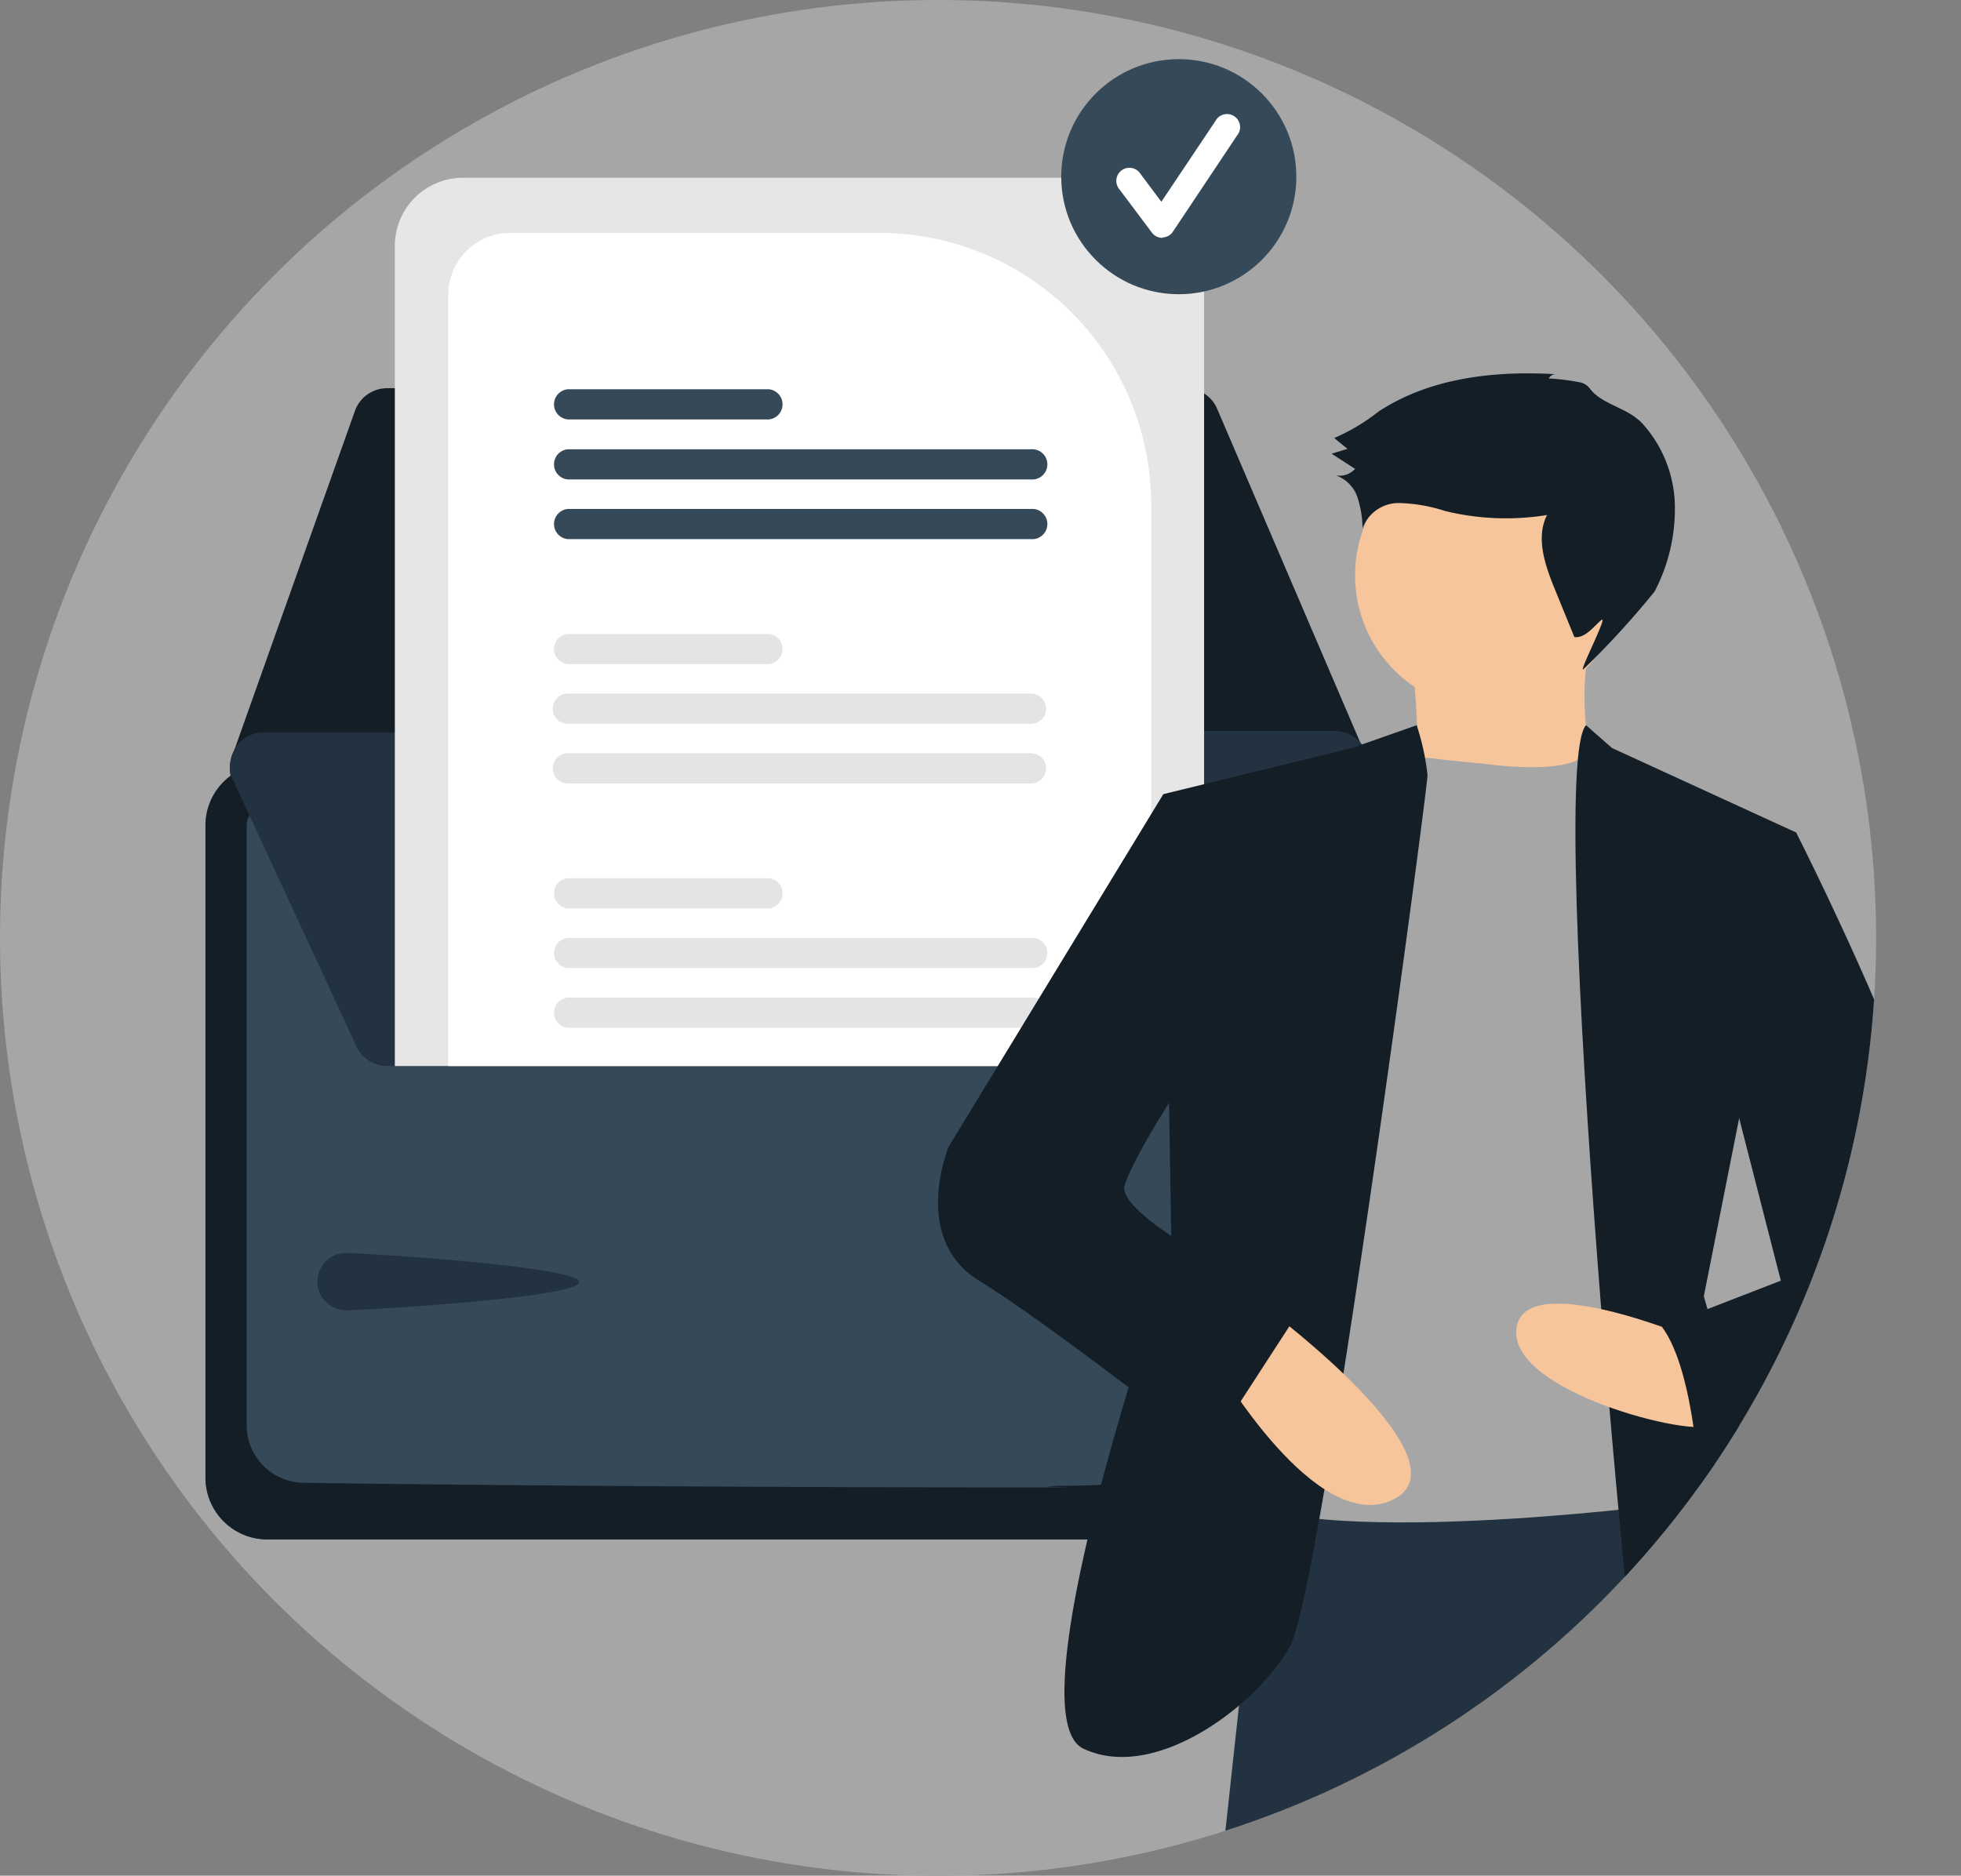
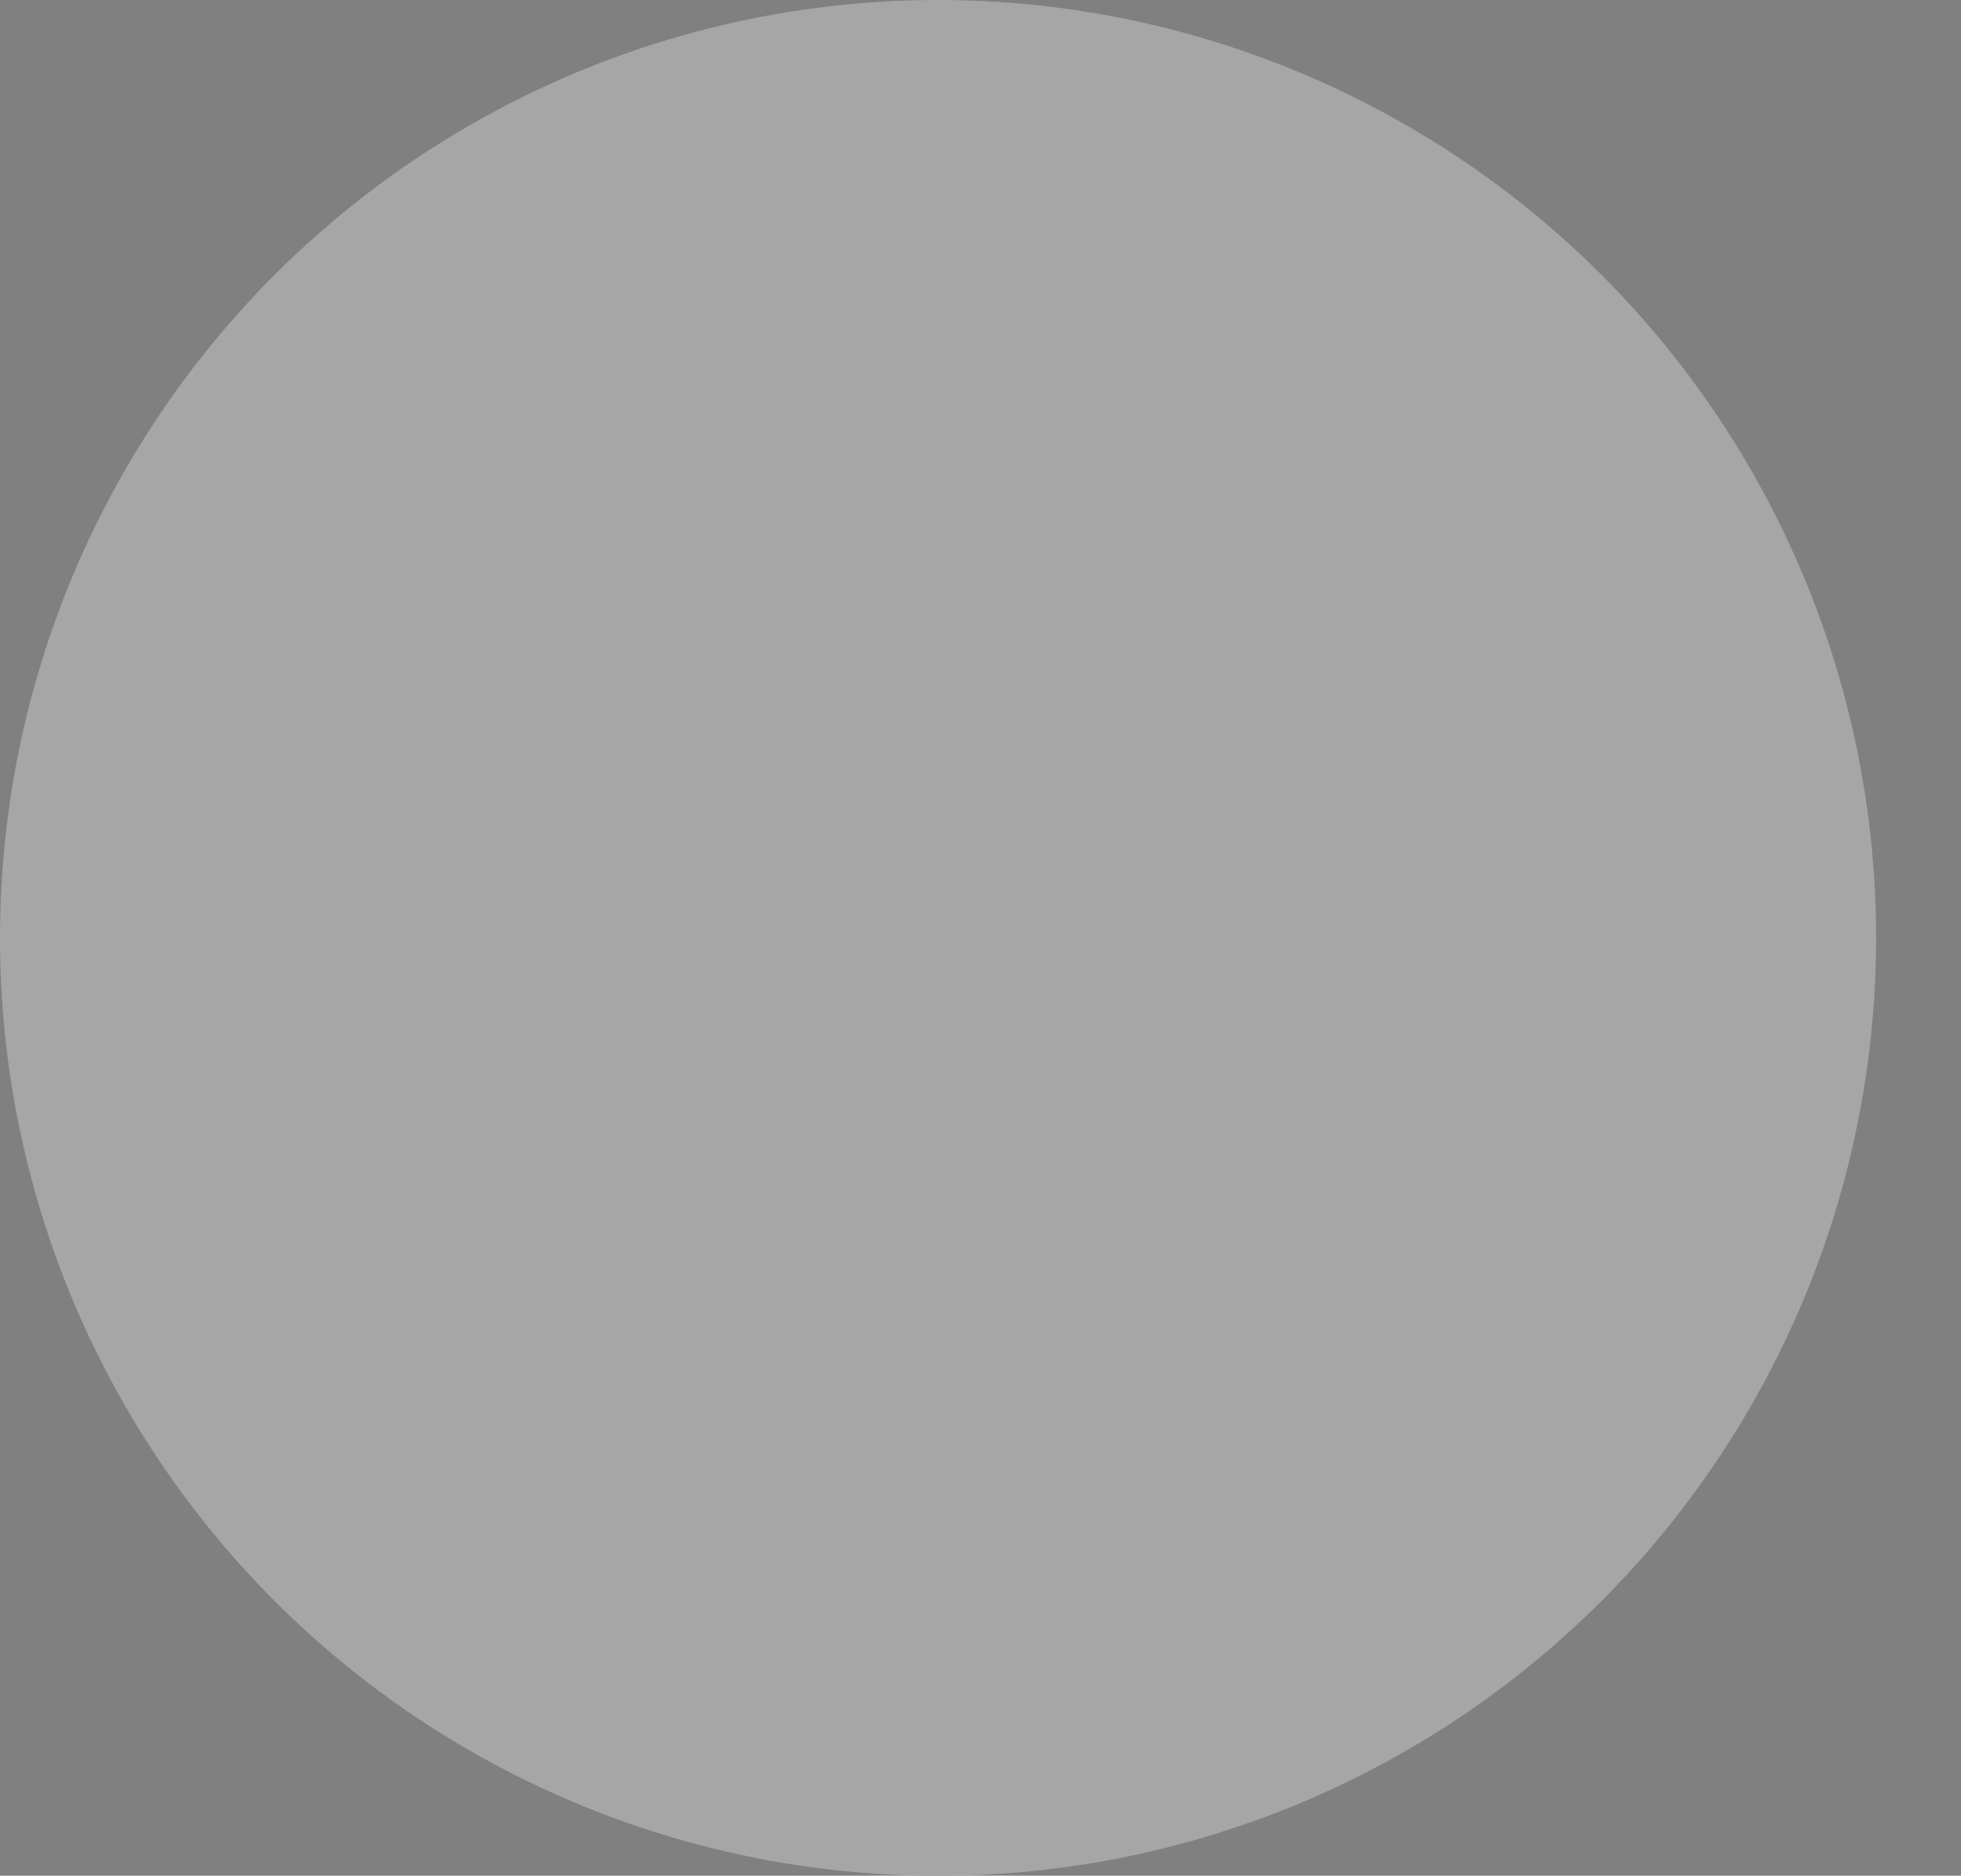
<svg xmlns="http://www.w3.org/2000/svg" viewBox="0 0 181.33 173.47">
  <rect x="0" y="0" width="181.33" height="173.47" fill="#808080" stroke="none" />
  <defs>
    <style>.cls-1{fill:none;}.cls-2{fill:#a6a6a6;}.cls-3{clip-path:url(#clip-path);}.cls-4{fill:#354959;}.cls-5{fill:#141e27;}.cls-6{fill:#223241;}.cls-7{fill:#e6e6e6;}.cls-8{fill:#fff;}.cls-9{fill:#e4e4e4;}.cls-10{fill:#f6c59c;}</style>
    <clipPath id="clip-path">
-       <circle class="cls-1" cx="86.74" cy="86.74" r="86.74" />
-     </clipPath>
+       </clipPath>
  </defs>
  <g id="Capa_2" data-name="Capa 2">
    <g id="Capa_1-2" data-name="Capa 1">
      <circle class="cls-2" cx="86.74" cy="86.74" r="86.74" />
      <g class="cls-3">
        <path class="cls-4" d="M121.57,70.63H24.68A5.72,5.72,0,0,0,19,76.34v60.32a5.72,5.72,0,0,0,5.71,5.71h96.89a5.71,5.71,0,0,0,5.71-5.71V76.34A5.71,5.71,0,0,0,121.57,70.63Z" />
        <path class="cls-5" d="M121.57,70.63H24.68A5.72,5.72,0,0,0,19,76.34v60.32a5.72,5.72,0,0,0,5.71,5.71h96.89a5.71,5.71,0,0,0,5.71-5.71V76.34A5.71,5.71,0,0,0,121.57,70.63ZM123.44,114a23.46,23.46,0,0,1-23.07,23.38c-9.83.13,5.44.18-6.42.18-27.11,0-55.38-.26-65.93-.43a5.32,5.32,0,0,1-5.21-5.3V76.34a1.87,1.87,0,0,1,1.87-1.87h96.89a1.87,1.87,0,0,1,1.87,1.87Z" />
        <path class="cls-5" d="M109.64,35.9H35.82a3.17,3.17,0,0,0-3,2.1L21.44,70a3.16,3.16,0,0,0,3,4.23l99,.18h0a3.16,3.16,0,0,0,3.16-3.17,3.09,3.09,0,0,0-.25-1.24l-.18.07.18-.07L112.55,37.81A3.14,3.14,0,0,0,109.64,35.9Z" />
        <path class="cls-6" d="M126.59,70.67a3.17,3.17,0,0,1-.25,1.25L112.55,96.67a3.16,3.16,0,0,1-2.91,1.92H35.83a3.17,3.17,0,0,1-3-2.1L21.44,71.91a3.16,3.16,0,0,1,1.92-4h0a3.19,3.19,0,0,1,1.06-.18l12.09,0h4.94l65-.12h4.94l12.08,0h0A3.17,3.17,0,0,1,126.59,70.67Z" />
        <path class="cls-6" d="M32,115.88c1.46,0,21.56,1.23,21.56,2.69s-20.1,2.61-21.56,2.61a2.65,2.65,0,1,1,0-5.3Z" />
        <path class="cls-7" d="M105.05,16.44H42.8a6.3,6.3,0,0,0-6.29,6.29V98.59h73.13a3.2,3.2,0,0,0,1.7-.49V22.73A6.3,6.3,0,0,0,105.05,16.44Z" />
-         <path class="cls-8" d="M81.29,21.54H47.18a5.73,5.73,0,0,0-5.73,5.73V98.59h65V46.65A25.14,25.14,0,0,0,81.29,21.54Z" />
        <path class="cls-9" d="M95.33,92.26H52.51a1.4,1.4,0,0,0,0,2.79H95.33a1.4,1.4,0,1,0,0-2.79Z" />
        <path class="cls-9" d="M95.33,86.74H52.51a1.4,1.4,0,0,0,0,2.79H95.33a1.4,1.4,0,1,0,0-2.79Z" />
        <path class="cls-9" d="M71.08,81.22H52.51a1.4,1.4,0,0,0,0,2.79H71.08a1.4,1.4,0,0,0,0-2.79Z" />
-         <path class="cls-9" d="M95.33,69.66H52.51a1.4,1.4,0,0,0,0,2.8H95.33a1.4,1.4,0,0,0,0-2.8Z" />
+         <path class="cls-9" d="M95.33,69.66H52.51a1.4,1.4,0,0,0,0,2.8H95.33a1.4,1.4,0,0,0,0-2.8" />
        <path class="cls-9" d="M95.33,64.14H52.51a1.4,1.4,0,0,0,0,2.8H95.33a1.4,1.4,0,0,0,0-2.8Z" />
-         <path class="cls-9" d="M71.08,58.63H52.51a1.4,1.4,0,0,0,0,2.79H71.08a1.4,1.4,0,0,0,0-2.79Z" />
        <path class="cls-4" d="M95.33,47.07H52.51a1.4,1.4,0,0,0,0,2.79H95.33a1.4,1.4,0,1,0,0-2.79Z" />
        <path class="cls-4" d="M95.33,41.55H52.51a1.4,1.4,0,0,0,0,2.79H95.33a1.4,1.4,0,1,0,0-2.79Z" />
        <path class="cls-4" d="M71.08,36H52.51a1.4,1.4,0,0,0,0,2.79H71.08a1.4,1.4,0,0,0,0-2.79Z" />
        <circle class="cls-4" cx="109" cy="16.34" r="10.87" />
        <path class="cls-8" d="M107.52,22a1.23,1.23,0,0,1-1-.48l-3-4a1.21,1.21,0,1,1,1.93-1.45h0l1.94,2.59,5-7.47a1.21,1.21,0,1,1,2,1.34l-5.93,8.89a1.2,1.2,0,0,1-1,.54Z" />
        <path class="cls-6" d="M116.79,137.25l-3.54,32.63h24.46l1.07-2.49,1.42,2.49h23s-1.77-33.69-5-34.75S116.79,137.25,116.79,137.25Z" />
        <circle class="cls-10" cx="137.71" cy="53.22" r="12.41" />
        <path class="cls-10" d="M130.62,61s1.07,11.35,0,12.06,17,.35,17,.35-2.48-10.28,0-15.24Z" />
        <path class="cls-2" d="M137,70.6s9.13,1.42,9.88-1.42l4.66,6.38.36,63.82S114,144,112.54,136.55s14.54-66.31,14.54-66.31l4-.26S136.3,70.6,137,70.6Z" />
        <path class="cls-5" d="M131,67.07,125,69.18l-17.37,4.25.7,42.55s-14.89,42.55-8.15,45.74,16.31-4.25,19.15-9.57S132,73.08,132,71.66A23,23,0,0,0,131,67.07Z" />
-         <path class="cls-5" d="M146.66,67.07l2.4,2.11,17,7.8-8.51,42.9s11.35,39,7.09,41.13-10.64,8.16-12,4.61S142.84,71,146.66,67.07Z" />
        <path class="cls-10" d="M156.51,123.78s-16-6.74-16.31-.71,18.08,10.28,18.08,8.51S156.51,123.78,156.51,123.78Z" />
        <path class="cls-10" d="M117.5,121.3s18.44,13.83,11.35,17.37-16.31-12.41-16.31-12.41Z" />
        <path class="cls-5" d="M143.22,35a.7.7,0,0,1,.66-.39c-5.68-.34-11.66.32-16.42,3.46a18.29,18.29,0,0,1-4.09,2.44l1.23,1-1.47.45,2.17,1.4a1.91,1.91,0,0,1-1.79.6,3.23,3.23,0,0,1,2,2,9.41,9.41,0,0,1,.48,2.89,3.57,3.57,0,0,1,3.36-2.33,15,15,0,0,1,4.28.74,23.73,23.73,0,0,0,9.42.37c-1.07,2.13-.17,4.67.73,6.88l1.8,4.41c1,.1,1.71-.9,2.47-1.56S146,62.1,146.4,61.91A79.55,79.55,0,0,0,153,54.7a16.48,16.48,0,0,0,1.87-8,11.61,11.61,0,0,0-3-7.53c-1.29-1.36-3.08-1.6-4.39-2.73-.52-.45-.52-.79-1.24-1.05A21.16,21.16,0,0,0,143.22,35Z" />
        <path class="cls-5" d="M110.06,74.5l-2.48-1.07L87.72,106.05s-3.55,8.51,2.84,12.41,21.27,15.6,21.27,15.6l8.51-13.12S103,112.79,104,109.6s6.74-11.7,6.74-11.7Z" />
        <path class="cls-5" d="M161.47,76.27l4.61.71s19.15,37.58,14.54,44.67-23.4,17-23.4,17-.36-11.7-3.55-15.95l11-4.26-6-23.4Z" />
      </g>
    </g>
  </g>
</svg>